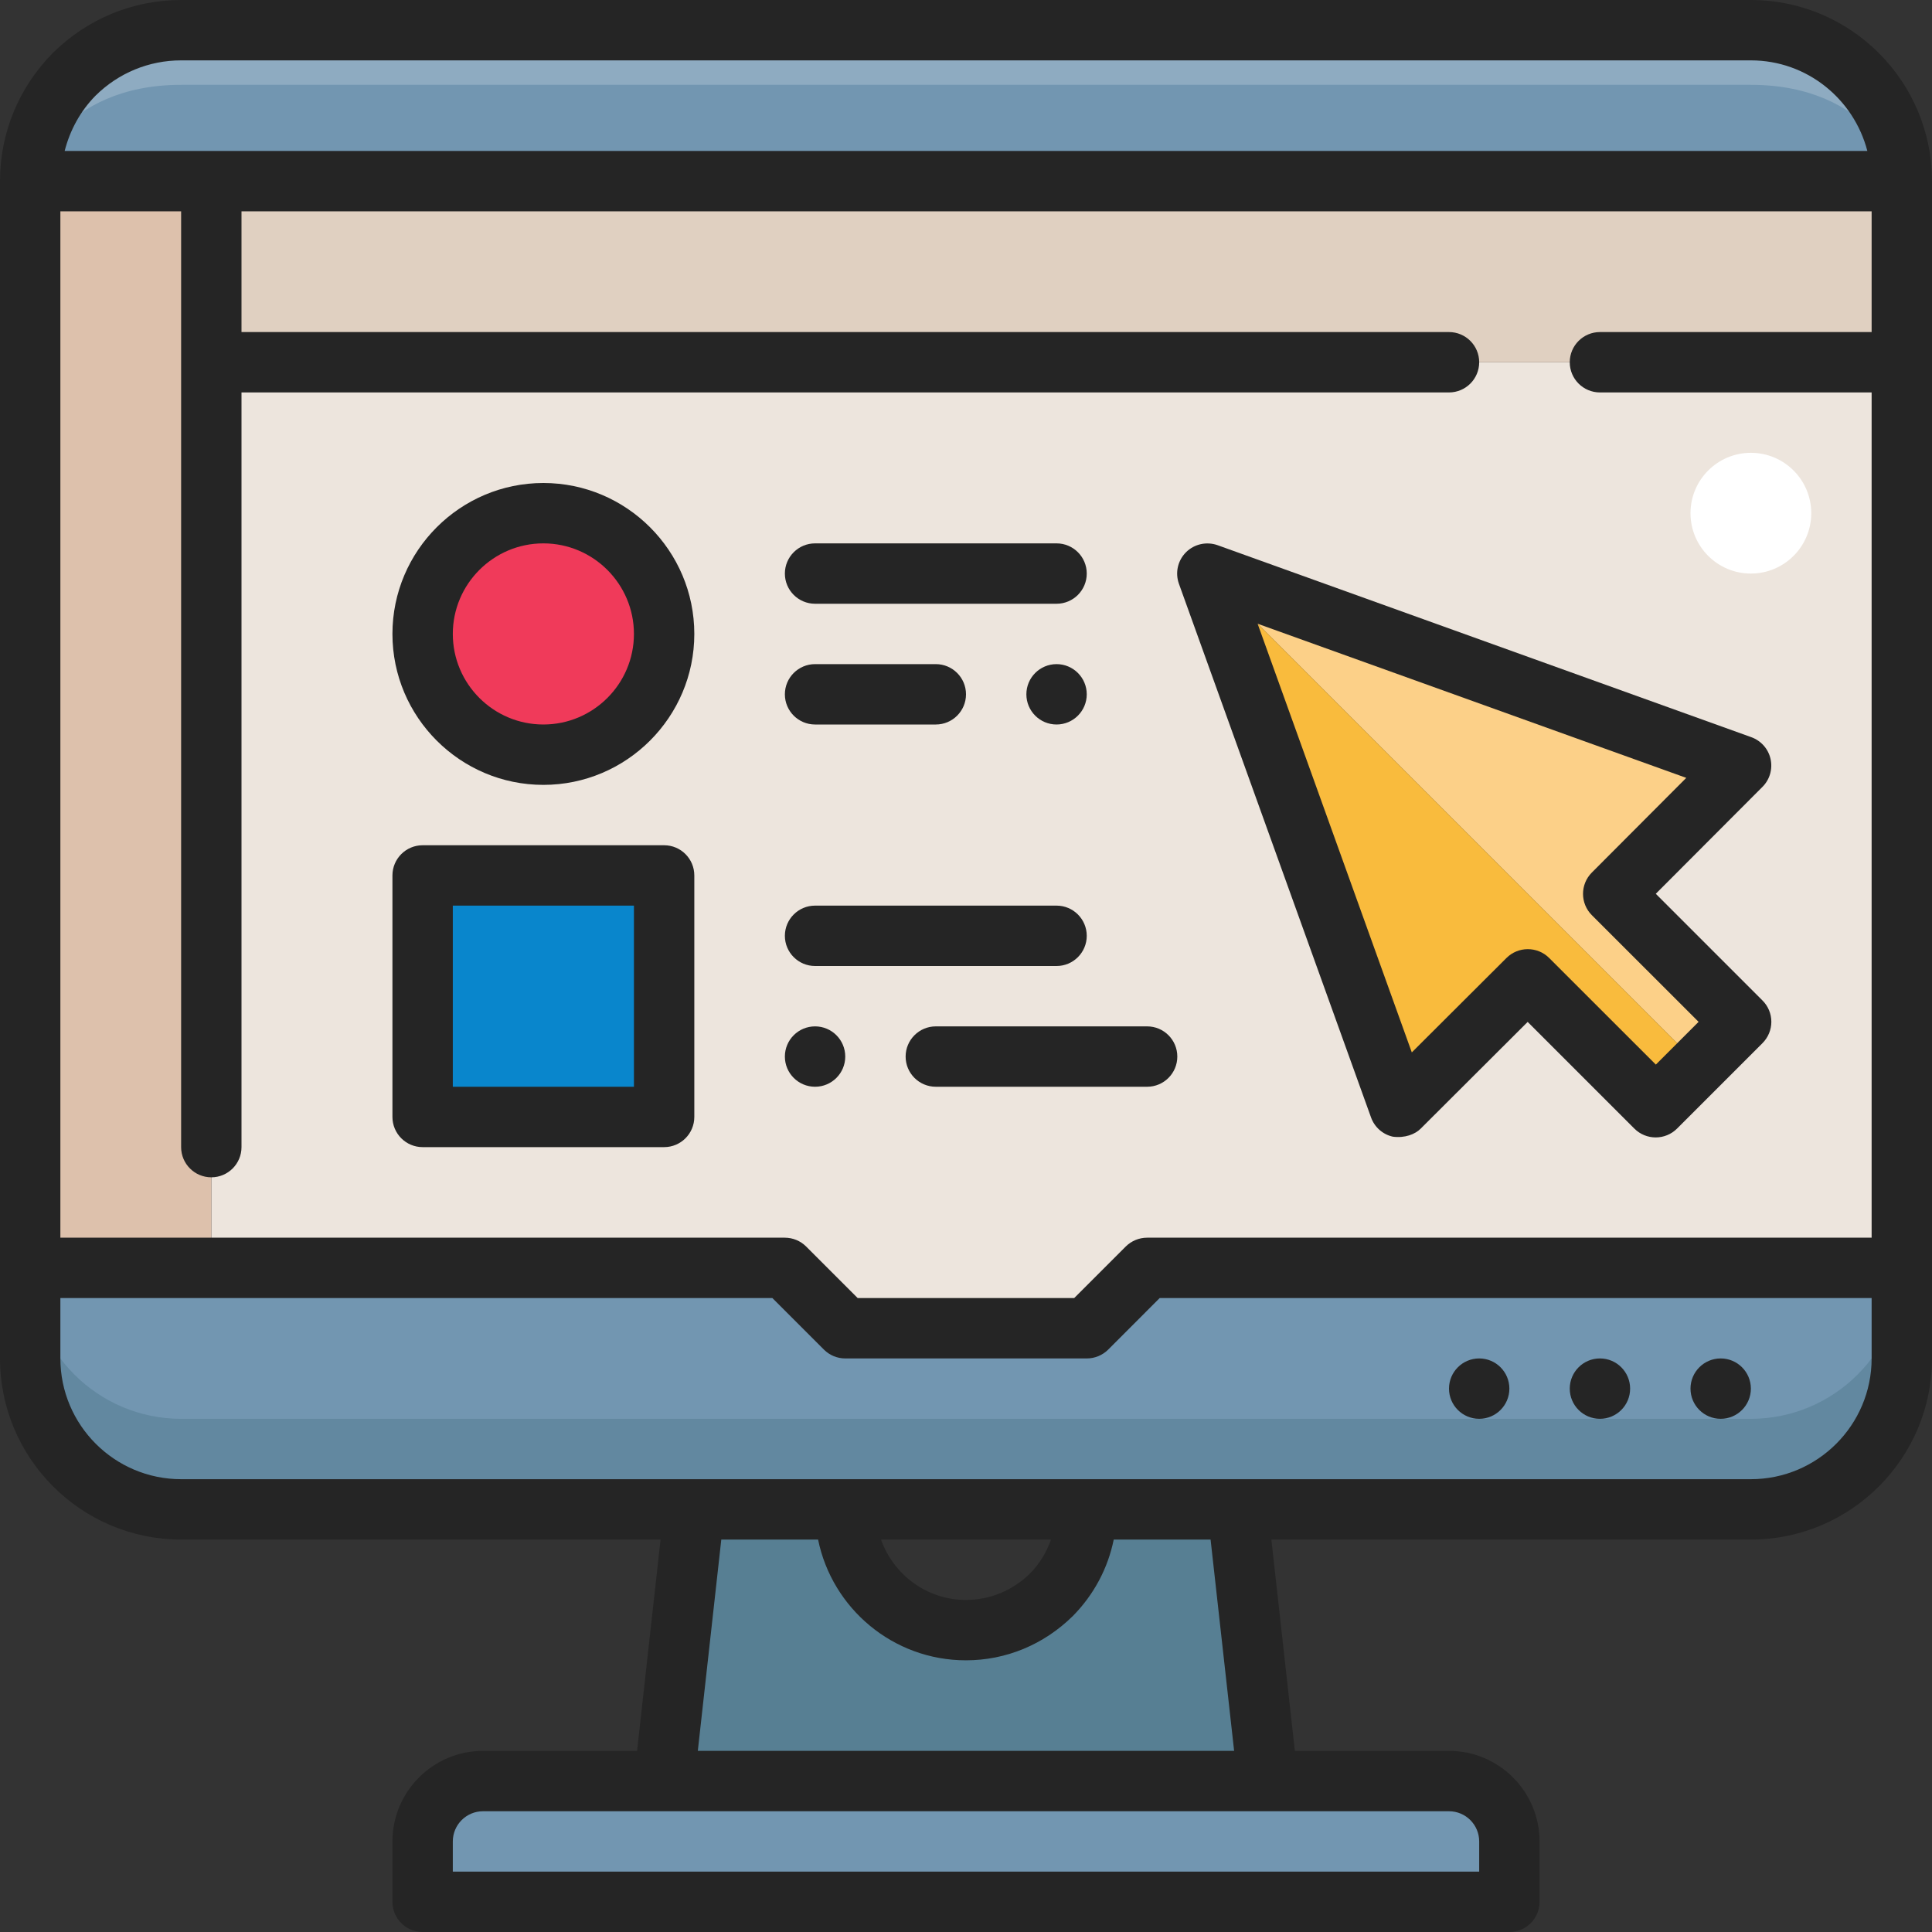
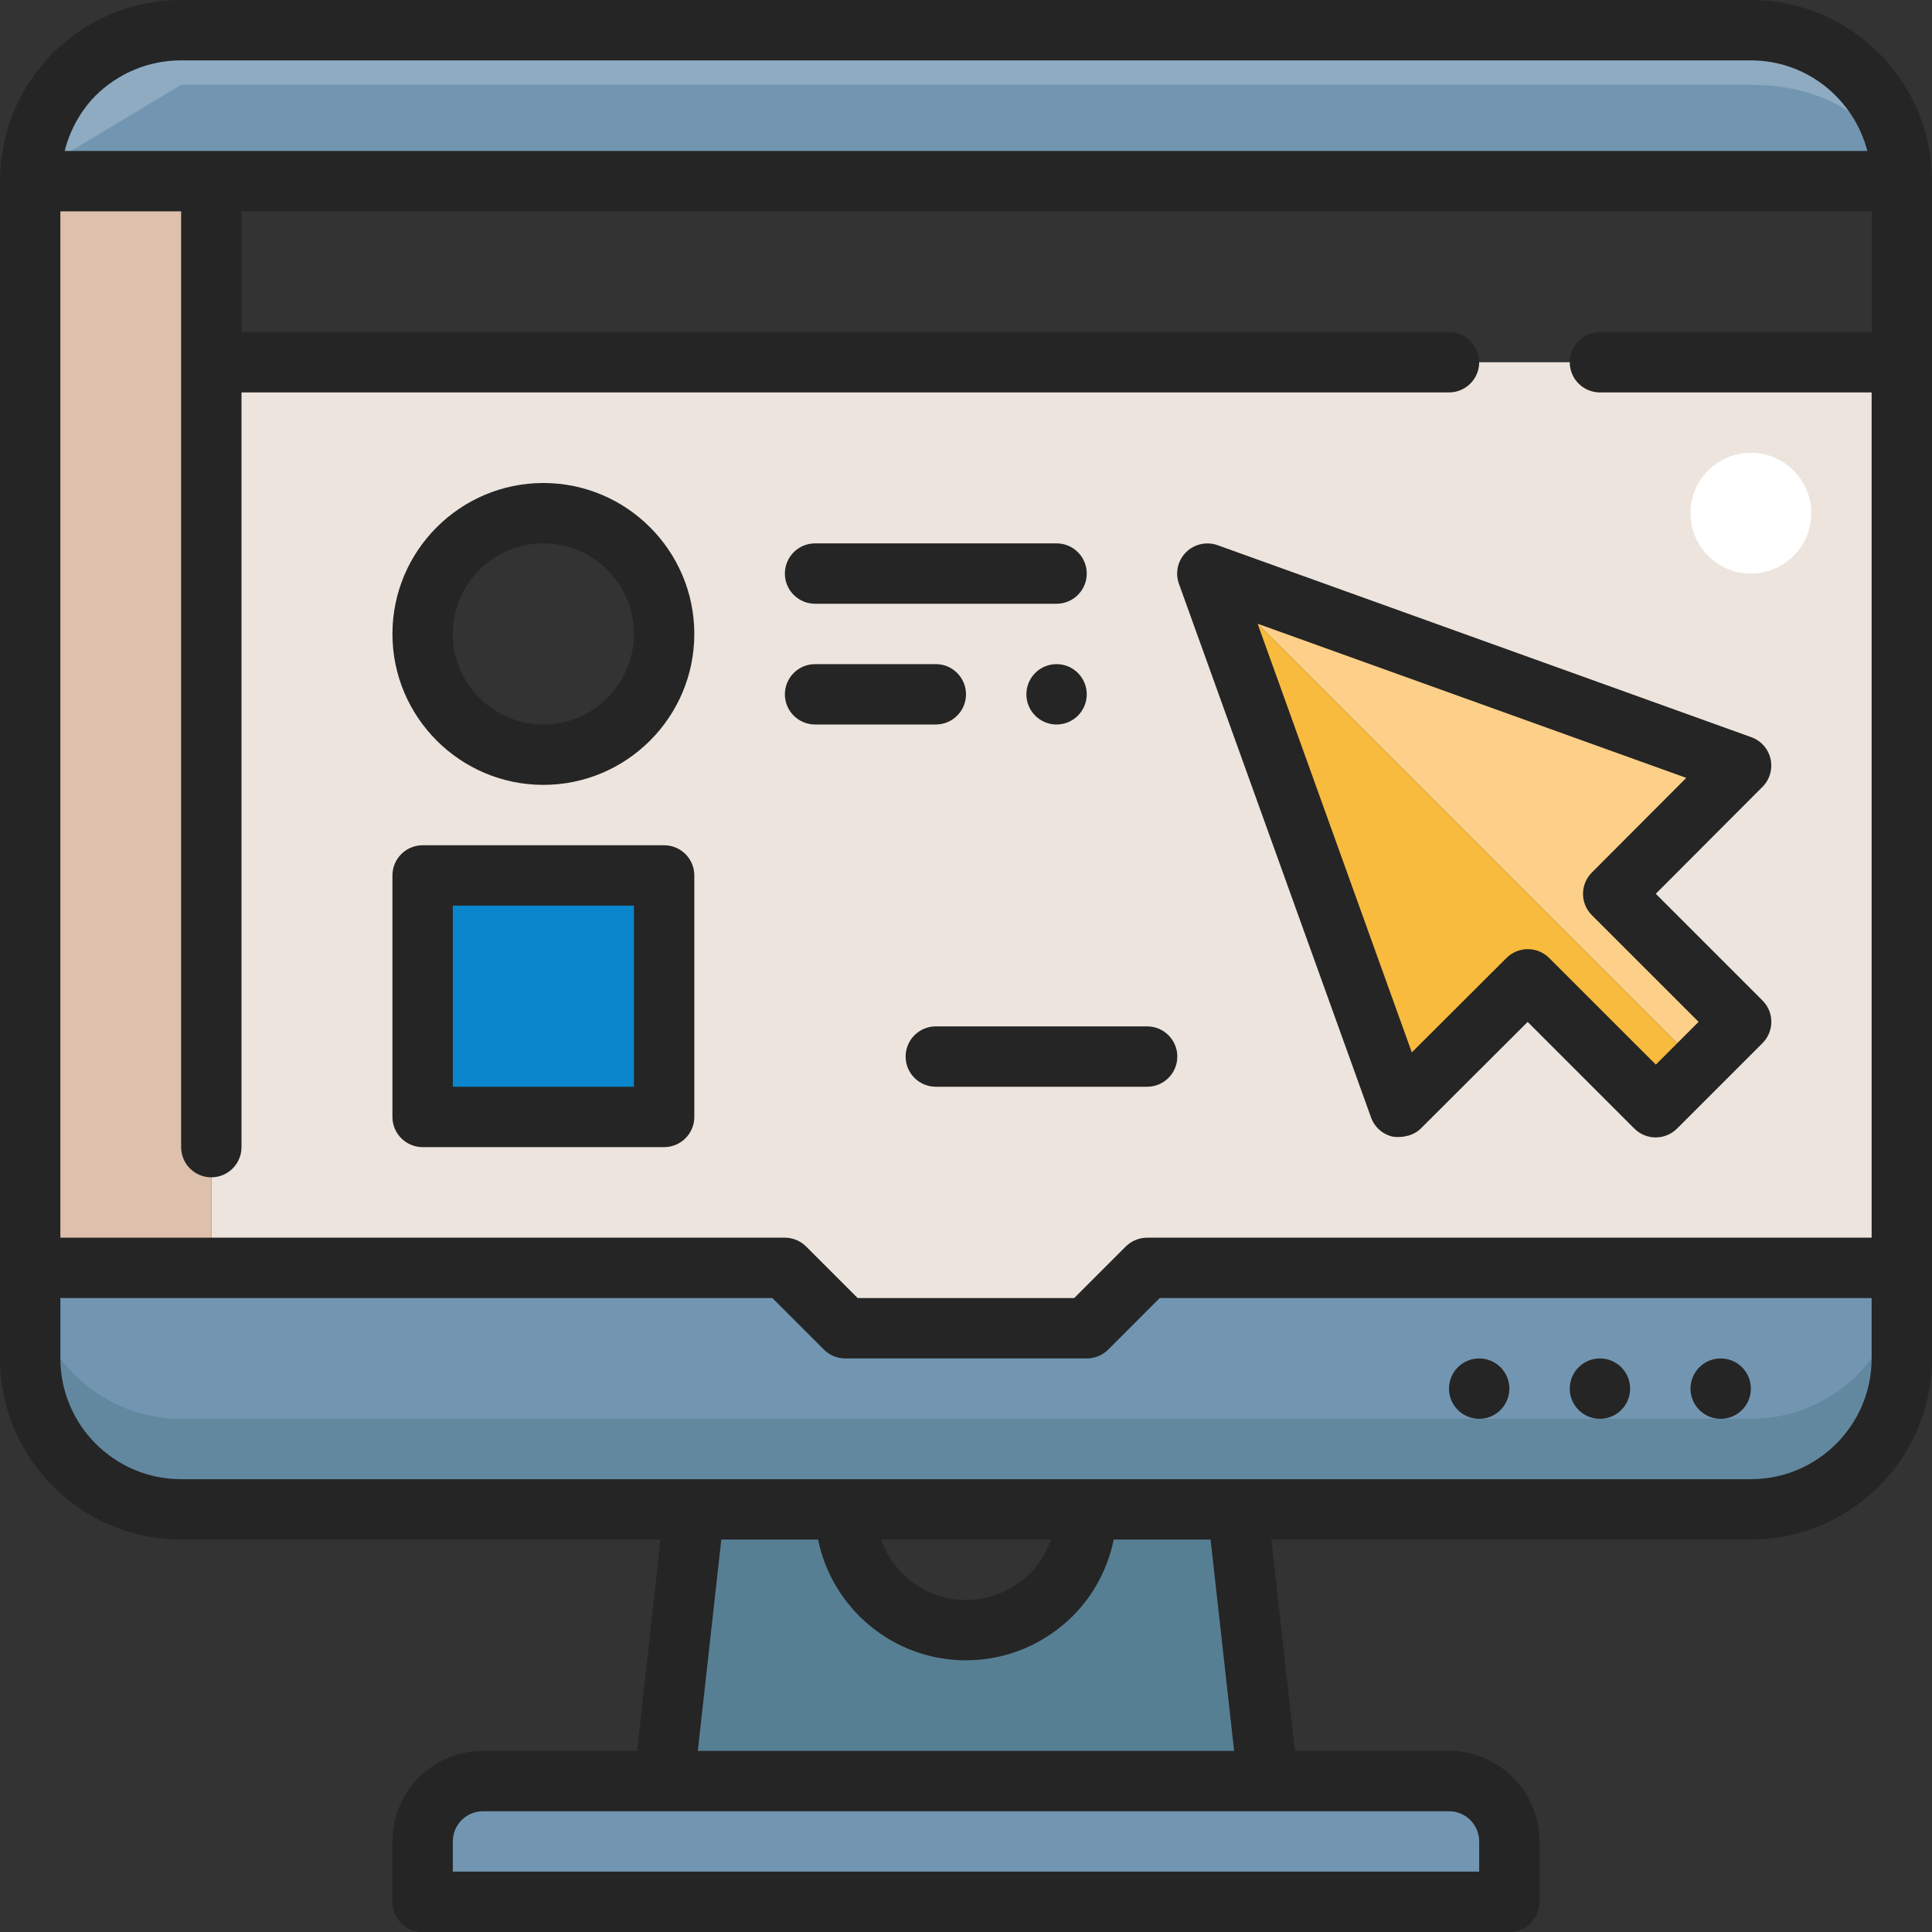
<svg xmlns="http://www.w3.org/2000/svg" xmlns:xlink="http://www.w3.org/1999/xlink" version="1.1" id="Layer_1" x="0px" y="0px" viewBox="0 0 320 320" style="enable-background:new 0 0 320 320;" xml:space="preserve">
  <rect x="0" y="0" width="320" height="320" fill="#333333" stroke="none" />
  <style type="text/css">
	.st0{fill:#FCD088;}
	.st1{fill:#F9BB3D;}
	.st2{clip-path:url(#SVGID_00000107563271064198073330000005360134910622207920_);fill:#7296B1;}
	.st3{clip-path:url(#SVGID_00000107563271064198073330000005360134910622207920_);fill:#577F93;}
	.st4{clip-path:url(#SVGID_00000107563271064198073330000005360134910622207920_);fill:#6288A0;}
	.st5{clip-path:url(#SVGID_00000107563271064198073330000005360134910622207920_);fill:#0986CC;}
	.st6{clip-path:url(#SVGID_00000107563271064198073330000005360134910622207920_);fill:#F03A5A;}
	.st7{clip-path:url(#SVGID_00000107563271064198073330000005360134910622207920_);fill:#EDE5DD;}
	.st8{clip-path:url(#SVGID_00000107563271064198073330000005360134910622207920_);fill:#DDC1AC;}
	.st9{clip-path:url(#SVGID_00000107563271064198073330000005360134910622207920_);fill:#E0D0C1;}
	.st10{clip-path:url(#SVGID_00000107563271064198073330000005360134910622207920_);fill:#8EABC1;}
	.st11{clip-path:url(#SVGID_00000107563271064198073330000005360134910622207920_);fill:#FFFFFF;}
	.st12{clip-path:url(#SVGID_00000107563271064198073330000005360134910622207920_);fill:#252525;}
</style>
  <polygon class="st0" points="288.4,169.25 267.2,148.05 288.4,126.8 200,95 281.32,176.32 " />
  <polygon class="st1" points="200,95 231.8,183.4 253.05,162.2 274.25,183.4 281.32,176.32 " />
  <g>
    <defs>
      <rect id="SVGID_1_" width="320" height="320" />
    </defs>
    <clipPath id="SVGID_00000013191899758462109860000015437658326659122324_">
      <use xlink:href="#SVGID_1_" style="overflow:visible;" />
    </clipPath>
    <path style="clip-path:url(#SVGID_00000013191899758462109860000015437658326659122324_);fill:#7296B1;" d="M250,305v10H70v-10   c0-5.5,4.5-10,10-10h30h100h30C245.5,295,250,299.5,250,305" />
    <path style="clip-path:url(#SVGID_00000013191899758462109860000015437658326659122324_);fill:#577F93;" d="M205,250l5,45H110l5-45   h25c0,11.05,8.95,20,20,20c5.5,0,10.5-2.25,14.15-5.85c3.6-3.65,5.85-8.65,5.85-14.15H205z" />
    <path style="clip-path:url(#SVGID_00000013191899758462109860000015437658326659122324_);fill:#7296B1;" d="M315,210v15   c0,13.8-11.2,25-25,25h-85h-25h-40h-25H30c-13.8,0-25-11.2-25-25v-15h30h95l10,10h40l10-10H315z" />
    <path style="clip-path:url(#SVGID_00000013191899758462109860000015437658326659122324_);fill:#6288A0;" d="M290,235h-85h-25h-40   h-25H30c-13.8,0-25-11.2-25-25v15c0,13.8,11.2,25,25,25h85h25h40h25h85c13.8,0,25-11.2,25-25v-15C315,223.8,303.8,235,290,235" />
    <rect x="70" y="145" style="clip-path:url(#SVGID_00000013191899758462109860000015437658326659122324_);fill:#0986CC;" width="40" height="40" />
-     <path style="clip-path:url(#SVGID_00000013191899758462109860000015437658326659122324_);fill:#F03A5A;" d="M90,85   c11.05,0,20,8.95,20,20c0,11.05-8.95,20-20,20s-20-8.95-20-20C70,93.95,78.95,85,90,85" />
    <path style="clip-path:url(#SVGID_00000013191899758462109860000015437658326659122324_);fill:#EDE5DD;" d="M315,60v150H190l-10,10   h-40l-10-10H35V60H315z M267.2,148.05l21.2-21.25L200,95l31.8,88.4l21.25-21.2l21.2,21.2l14.15-14.15L267.2,148.05z M110,145H70v40   h40V145z M110,105c0-11.05-8.95-20-20-20s-20,8.95-20,20c0,11.05,8.95,20,20,20S110,116.05,110,105" />
    <path style="clip-path:url(#SVGID_00000013191899758462109860000015437658326659122324_);fill:#7296B1;" d="M315,30H35H5   c0-6.9,2.8-13.15,7.3-17.7C16.85,7.8,23.1,5,30,5h260C303.8,5,315,16.2,315,30" />
    <polygon style="clip-path:url(#SVGID_00000013191899758462109860000015437658326659122324_);fill:#DDC1AC;" points="35,60 35,210    5,210 5,30 35,30  " />
-     <rect x="35" y="30" style="clip-path:url(#SVGID_00000013191899758462109860000015437658326659122324_);fill:#E0D0C1;" width="280" height="30" />
-     <path style="clip-path:url(#SVGID_00000013191899758462109860000015437658326659122324_);fill:#8EABC1;" d="M30,14.05h260   c20,0,25,15,25,15c0-13.8-11.2-25-25-25H30c-6.9,0-13.15,2.8-17.7,7.3C7.8,15.9,5,22.15,5,29.05C5,29.05,10,14.05,30,14.05" />
+     <path style="clip-path:url(#SVGID_00000013191899758462109860000015437658326659122324_);fill:#8EABC1;" d="M30,14.05h260   c20,0,25,15,25,15c0-13.8-11.2-25-25-25H30c-6.9,0-13.15,2.8-17.7,7.3C7.8,15.9,5,22.15,5,29.05" />
    <path style="clip-path:url(#SVGID_00000013191899758462109860000015437658326659122324_);fill:#FFFFFF;" d="M300,85   c0,5.52-4.48,10-10,10c-5.52,0-10-4.48-10-10c0-5.52,4.48-10,10-10C295.52,75,300,79.48,300,85" />
    <path style="clip-path:url(#SVGID_00000013191899758462109860000015437658326659122324_);fill:#252525;" d="M290,0H30   C22.02,0,14.48,3.11,8.74,8.78C3.11,14.49,0,22.02,0,30v195c0,16.54,13.46,30,30,30h79.41l-3.89,35H80c-8.27,0-15,6.73-15,15v10   c0,2.76,2.24,5,5,5h180c2.76,0,5-2.24,5-5v-10c0-8.27-6.73-15-15-15h-25.53l-3.89-35H290c16.54,0,30-13.46,30-30V30   C320,13.46,306.54,0,290,0 M10,35h20v155c0,2.76,2.24,5,5,5c2.76,0,5-2.24,5-5V65h200c2.76,0,5-2.24,5-5s-2.24-5-5-5H40V35h270v20   h-45c-2.76,0-5,2.24-5,5s2.24,5,5,5h45v140H190c-1.33,0-2.6,0.53-3.54,1.46l-8.54,8.54h-35.86l-8.54-8.54   c-0.94-0.94-2.21-1.46-3.54-1.46H10V35z M30,10h260c9.29,0,17.05,6.4,19.29,15H10.71c0.88-3.42,2.58-6.58,5.11-9.15   C19.63,12.08,24.67,10,30,10 M245,305v5H75v-5c0-2.76,2.24-5,5-5h160C242.76,300,245,302.24,245,305 M204.41,290h-88.83l3.89-35   h16.03c2.32,11.4,12.42,20,24.49,20c6.62,0,12.89-2.59,17.71-7.34c3.5-3.55,5.81-7.93,6.77-12.66h16.04L204.41,290z M145.92,255   h28.16c-0.73,2.07-1.87,3.99-3.45,5.59c-2.88,2.84-6.66,4.41-10.64,4.41C153.49,265,147.99,260.81,145.92,255 M290,245H30   c-11.03,0-20-8.97-20-20v-10h117.93l8.54,8.54c0.94,0.94,2.21,1.46,3.54,1.46h40c1.33,0,2.6-0.53,3.54-1.46l8.53-8.54H310v10   C310,236.03,301.03,245,290,245" />
    <path style="clip-path:url(#SVGID_00000013191899758462109860000015437658326659122324_);fill:#252525;" d="M227.09,185.09   c0.58,1.61,1.94,2.81,3.61,3.18c1.99,0.26,3.68-0.39,4.62-1.34l17.71-17.67l17.67,17.67c1.95,1.95,5.12,1.95,7.07,0l14.15-14.15   c0.94-0.94,1.47-2.21,1.47-3.54c0-1.33-0.53-2.6-1.47-3.53l-17.67-17.67l17.67-17.71c1.21-1.21,1.71-2.95,1.34-4.62   c-0.37-1.67-1.58-3.03-3.19-3.61l-88.4-31.8c-1.82-0.64-3.86-0.2-5.23,1.17c-1.37,1.37-1.83,3.4-1.17,5.23L227.09,185.09z    M279.3,128.84l-15.64,15.68c-1.95,1.95-1.95,5.12,0.01,7.07l17.67,17.66l-7.08,7.08l-17.67-17.66c-0.98-0.98-2.26-1.46-3.54-1.46   c-1.28,0-2.56,0.49-3.53,1.46l-15.68,15.64l-25.54-71L279.3,128.84z" />
    <path style="clip-path:url(#SVGID_00000013191899758462109860000015437658326659122324_);fill:#252525;" d="M110,140H70   c-2.76,0-5,2.24-5,5v40c0,2.76,2.24,5,5,5h40c2.76,0,5-2.24,5-5v-40C115,142.24,112.76,140,110,140 M105,180H75v-30h30V180z" />
    <path style="clip-path:url(#SVGID_00000013191899758462109860000015437658326659122324_);fill:#252525;" d="M90,80   c-13.78,0-25,11.22-25,25c0,13.78,11.22,25,25,25s25-11.22,25-25C115,91.22,103.78,80,90,80 M90,120c-8.27,0-15-6.73-15-15   c0-8.27,6.73-15,15-15s15,6.73,15,15C105,113.27,98.27,120,90,120" />
    <path style="clip-path:url(#SVGID_00000013191899758462109860000015437658326659122324_);fill:#252525;" d="M135,100h40   c2.76,0,5-2.24,5-5c0-2.76-2.24-5-5-5h-40c-2.76,0-5,2.24-5,5C130,97.76,132.24,100,135,100" />
    <path style="clip-path:url(#SVGID_00000013191899758462109860000015437658326659122324_);fill:#252525;" d="M135,120h20   c2.76,0,5-2.24,5-5c0-2.76-2.24-5-5-5h-20c-2.76,0-5,2.24-5,5C130,117.76,132.24,120,135,120" />
-     <path style="clip-path:url(#SVGID_00000013191899758462109860000015437658326659122324_);fill:#252525;" d="M135,160h40   c2.76,0,5-2.24,5-5c0-2.76-2.24-5-5-5h-40c-2.76,0-5,2.24-5,5C130,157.76,132.24,160,135,160" />
    <path style="clip-path:url(#SVGID_00000013191899758462109860000015437658326659122324_);fill:#252525;" d="M150,175   c0,2.76,2.24,5,5,5h35c2.76,0,5-2.24,5-5c0-2.76-2.24-5-5-5h-35C152.24,170,150,172.24,150,175" />
    <path style="clip-path:url(#SVGID_00000013191899758462109860000015437658326659122324_);fill:#252525;" d="M285,225   c-2.76,0-5,2.24-5,5c0,2.76,2.24,5,5,5c2.76,0,5-2.24,5-5C290,227.24,287.76,225,285,225" />
    <path style="clip-path:url(#SVGID_00000013191899758462109860000015437658326659122324_);fill:#252525;" d="M265,225   c-2.76,0-5,2.24-5,5c0,2.76,2.24,5,5,5c2.76,0,5-2.24,5-5C270,227.24,267.76,225,265,225" />
    <path style="clip-path:url(#SVGID_00000013191899758462109860000015437658326659122324_);fill:#252525;" d="M245,225   c-2.76,0-5,2.24-5,5c0,2.76,2.24,5,5,5c2.76,0,5-2.24,5-5C250,227.24,247.76,225,245,225" />
    <path style="clip-path:url(#SVGID_00000013191899758462109860000015437658326659122324_);fill:#252525;" d="M175,110   c-2.76,0-5,2.24-5,5c0,2.76,2.24,5,5,5c2.76,0,5-2.24,5-5C180,112.24,177.76,110,175,110" />
-     <path style="clip-path:url(#SVGID_00000013191899758462109860000015437658326659122324_);fill:#252525;" d="M135,180   c2.76,0,5-2.24,5-5c0-2.76-2.24-5-5-5c-2.76,0-5,2.24-5,5C130,177.76,132.24,180,135,180" />
  </g>
</svg>